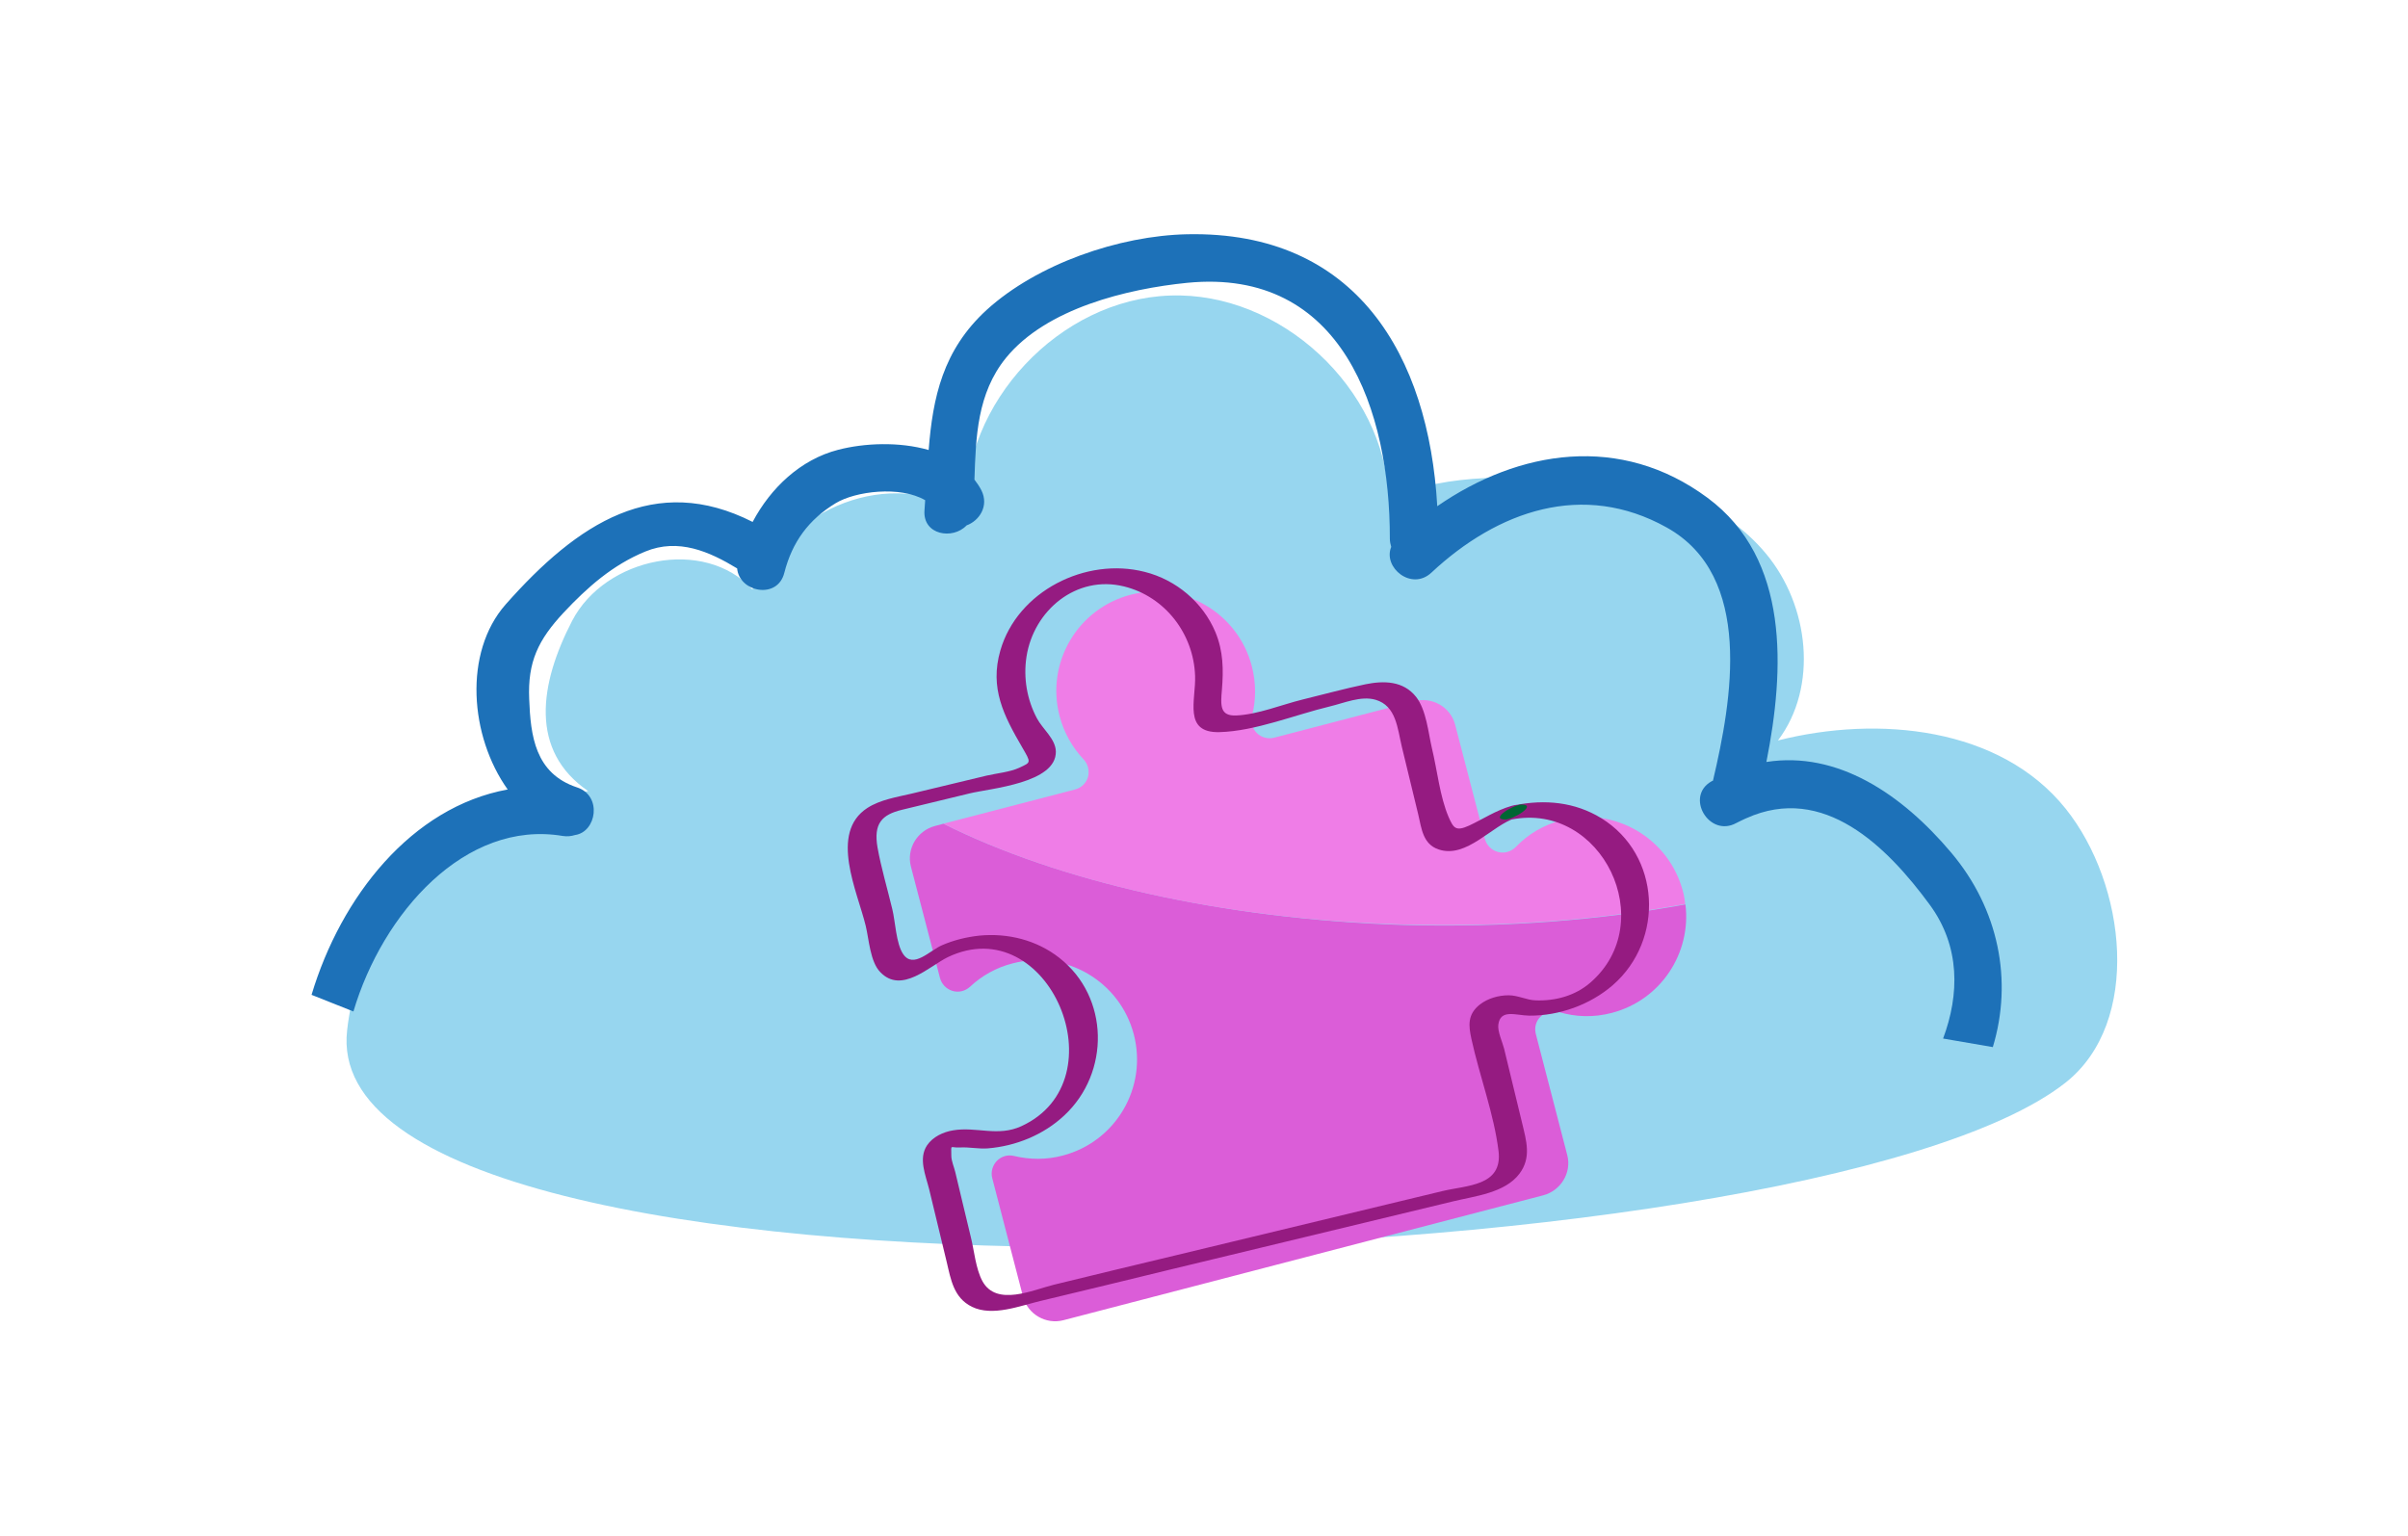
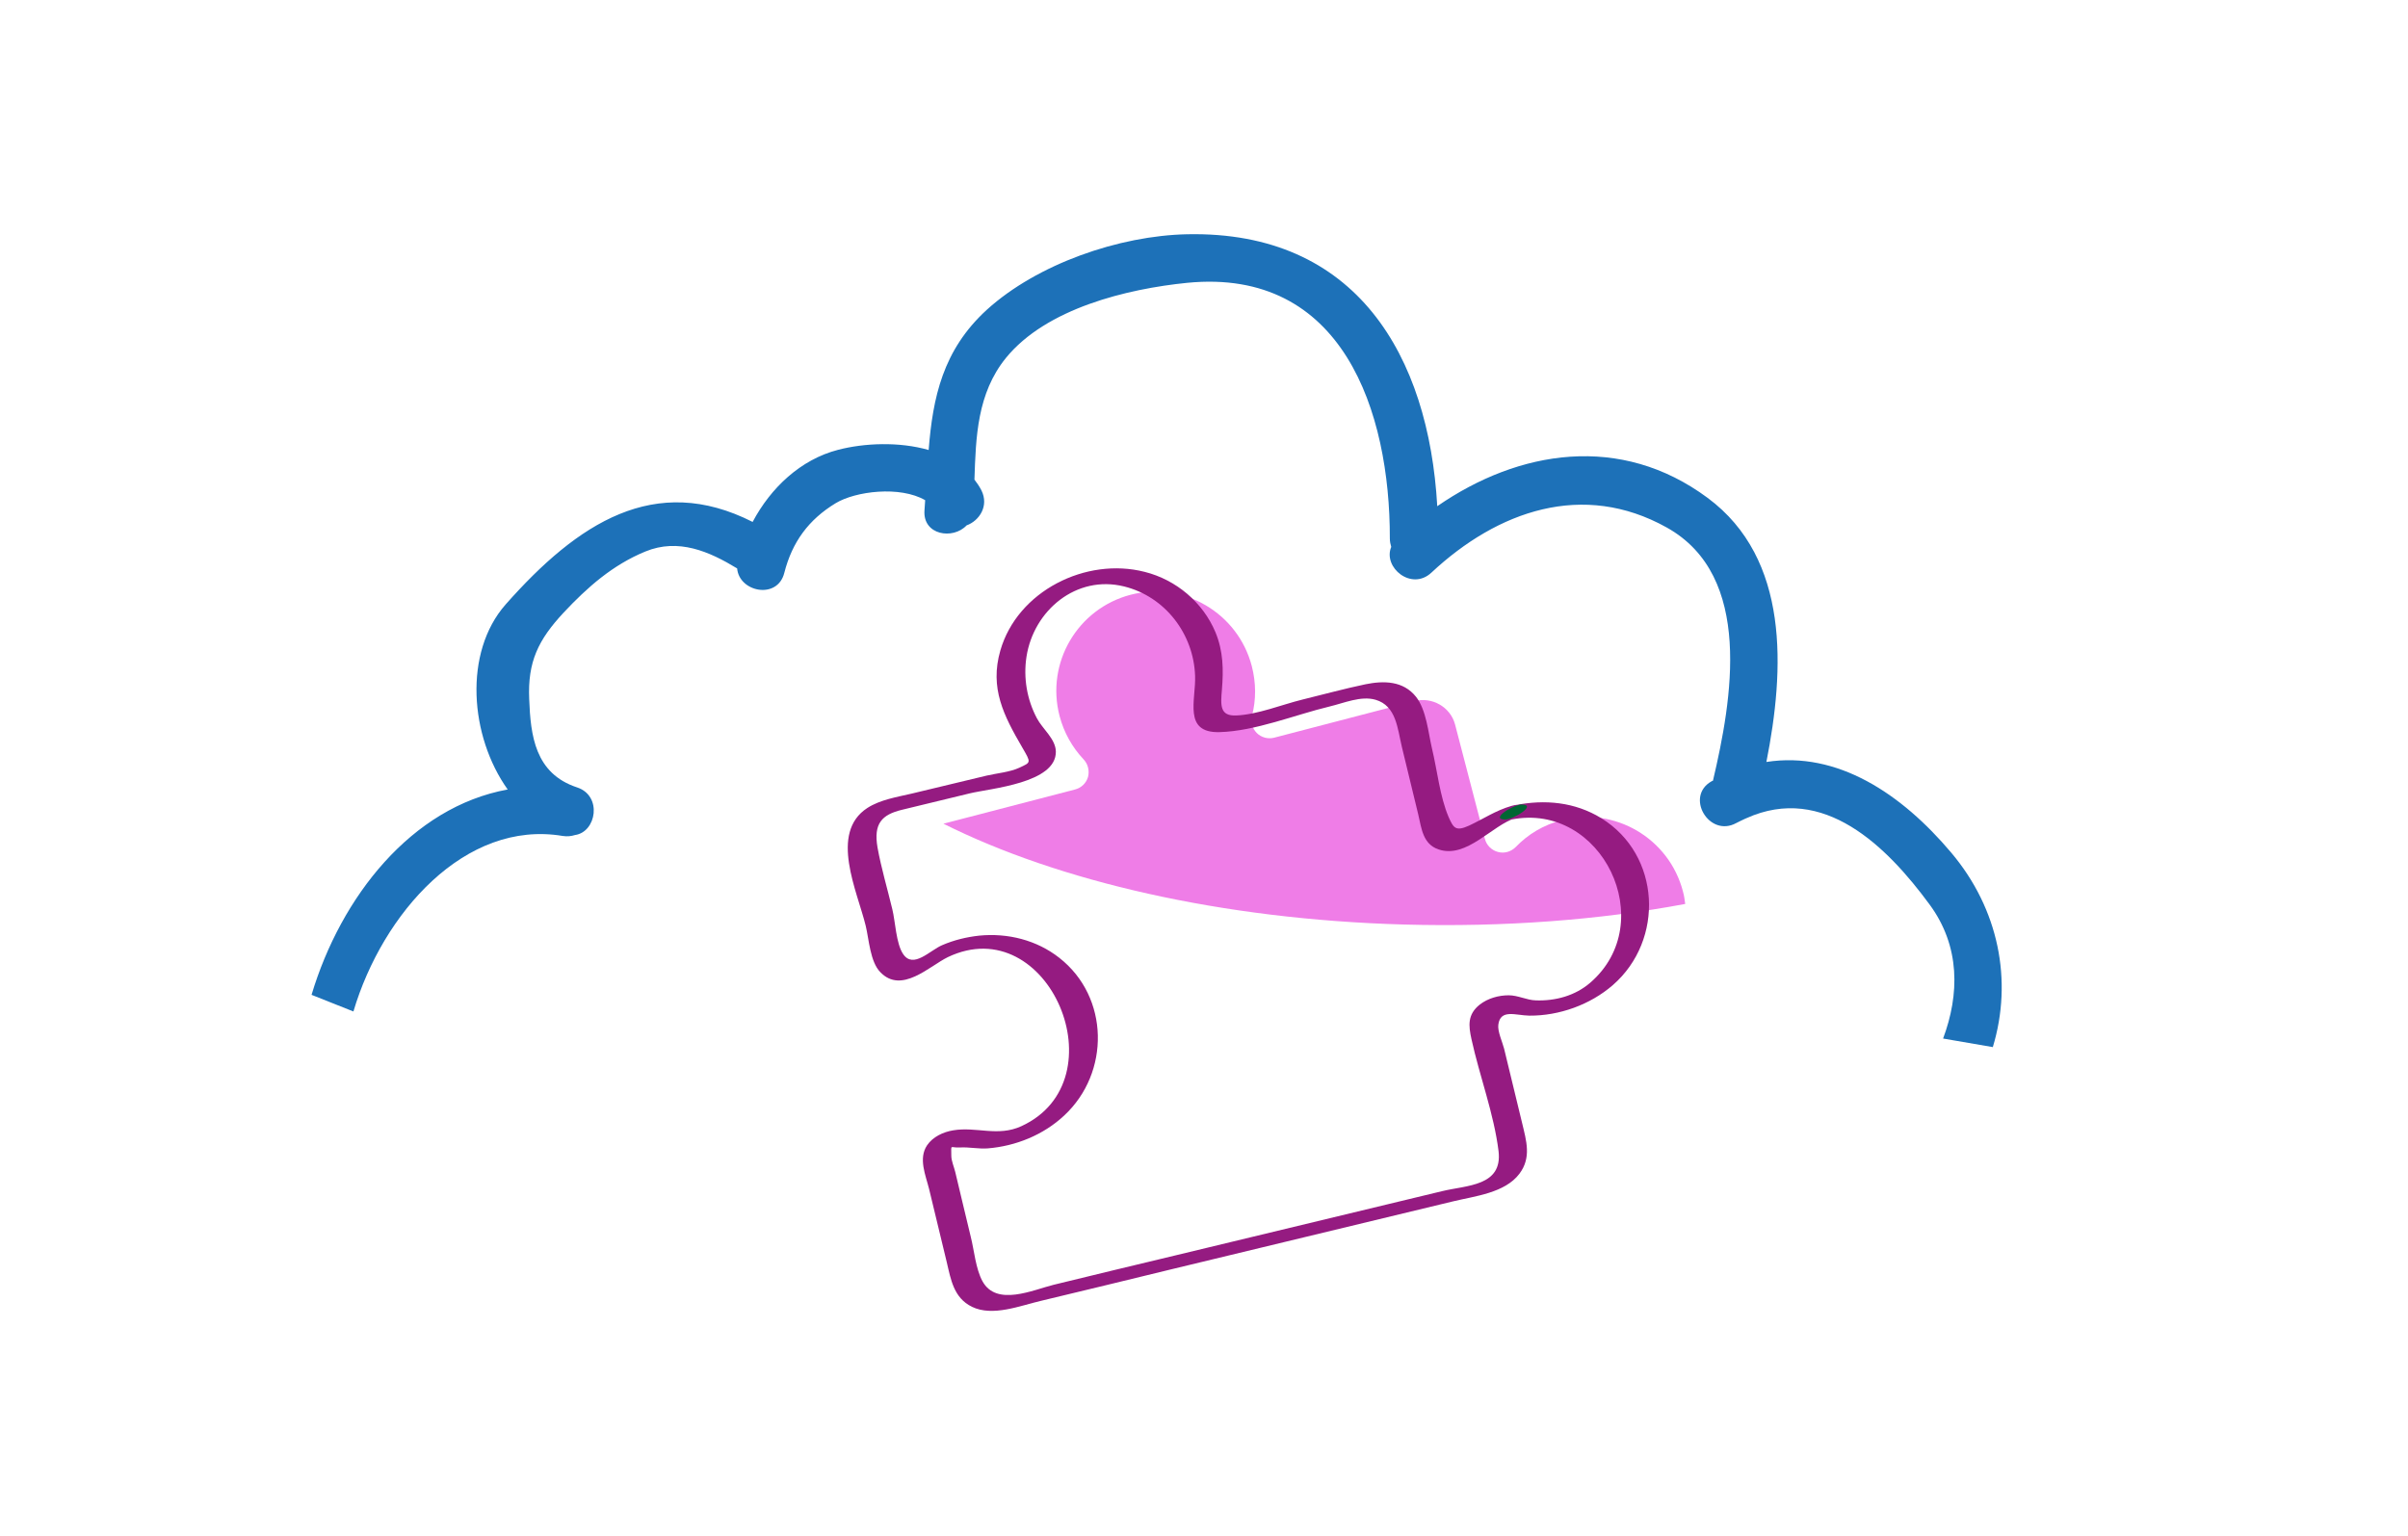
<svg xmlns="http://www.w3.org/2000/svg" version="1.1" x="0px" y="0px" viewBox="0 0 1041.1 664.3" style="enable-background:new 0 0 1041.1 664.3;" xml:space="preserve">
  <style type="text/css">
	.st0{fill:#97D6EF;}
	.st1{fill:#1D71B8;}
	.st2{fill:#C6C6C6;}
	.st3{fill:#706F6F;stroke:#706F6F;stroke-miterlimit:10;}
	.st4{fill:#01186B;}
	.st5{fill:#FFFFFF;}
	.st6{fill:#69C4E8;}
	.st7{fill:#29235C;}
	.st8{fill:#662483;}
	.st9{fill:none;}
	.st10{fill:#DADADA;}
	.st11{fill:#EDEDED;}
	.st12{fill:#0F39FF;}
	.st13{fill:#C3E6E9;}
	.st14{fill:#AEDCD0;}
	.st15{fill:#31BBAC;}
	.st16{fill:url(#SVGID_1_);stroke:#706F6F;stroke-miterlimit:10;}
	.st17{fill:url(#SVGID_2_);stroke:#706F6F;stroke-miterlimit:10;}
	.st18{fill:#0024A5;}
	.st19{fill:#82368C;}
	.st20{fill:#36A9E1;}
	.st21{fill:#1D1D1B;}
	.st22{fill:#B1FF05;}
	.st23{fill:none;stroke:#FFFFFF;stroke-width:2;stroke-miterlimit:10;}
	.st24{fill:#009FE3;}
	.st25{fill:#3AAA35;}
	.st26{fill:#951B81;}
	.st27{fill:#27348B;}
	.st28{fill:#EA5B0C;}
	.st29{fill:#00A19A;}
	.st30{fill:#F39200;}
	.st31{fill:#E551D4;}
	.st32{fill:#EF7DE7;}
	.st33{fill:#86D4F2;}
	.st34{fill:#0E4E7A;}
	.st35{fill:#95C11F;}
	.st36{fill:#006633;}
	.st37{fill:#421759;}
	.st38{fill:#FFED00;}
	.st39{fill:#FFF597;}
	.st40{fill:#D1B300;}
	.st41{fill:#635702;}
	.st42{fill-rule:evenodd;clip-rule:evenodd;fill:#262626;}
	.st43{fill:#575756;}
	.st44{fill:#0F476D;}
	.st45{fill:#789B0A;}
	.st46{fill:#706F6F;}
	.st47{fill:#3C3C3B;}
	.st48{fill:#262626;}
	.st49{fill-rule:evenodd;clip-rule:evenodd;fill:#01186B;}
	.st50{fill:#008A49;}
	.st51{fill:#006C40;}
	.st52{fill:#90C740;}
	.st53{fill:#00994C;}
	.st54{fill-rule:evenodd;clip-rule:evenodd;fill:#2B7FB2;}
	.st55{fill-rule:evenodd;clip-rule:evenodd;fill:#1D1D1B;}
	.st56{fill:#DB5DD8;}
	.st57{fill:#2B7FB2;}
</style>
  <g id="Laag_1">
-     <path class="st0" d="M893,468.2c33.1-26.1,26.4-85.7,0-118.6c-28.2-35.1-80.7-40.4-124.3-29.4c17.5-23.2,13.5-58.4-5.2-80.8   c-18.6-22.4-48.8-32.8-77.9-32.7c-29.1,0.1-58.6-3-85.1,9c-1.9-47.8-46.9-89.6-94.6-87.9c-47.8,1.6-89.8,46.4-88.4,94.2   c-32.6-20.6-76.6-2.4-92.2,32.9c-20.8-22.8-63.6-13.9-77.9,13.5c-14.2,27.4-18.6,56.2,6.9,73.7c-33.9,4.3-71,31.7-89.5,60.4   c-8.3,12.8-13,27.8-14.7,42.9C134.5,577.7,781.4,556.1,893,468.2z" />
    <path class="st1" d="M152.8,437.4c12.6-42.5,48.3-83,90.5-75.9c2,0.3,3.7,0.1,5.3-0.4c9.3-1.3,11.9-17,0.9-20.6   c-18.2-6-20.1-22.4-20.7-38.2c-0.7-16.1,3.9-25.6,14.9-37.4c10.3-11,21.2-20.6,35.3-26.4c14.3-5.9,27.7,0,39.7,7.3   c0.9,10.3,17.5,13.6,20.4,1.9c3.4-13.3,10.5-23,22.2-30.1c8.6-5.2,27.8-7.6,38.7-1.3c-0.1,1.5-0.2,2.9-0.3,4.4   c-0.8,10.7,12.3,12.8,18.2,6.5c5.5-2,9.8-8.4,6.4-15.2c-0.9-1.7-1.9-3.2-3-4.6c0.6-18.5,1.2-37.3,13.6-52.6   c17.5-21.5,52.5-29.9,78.4-32.5c67.3-6.6,87.7,55.7,87.6,110.6c0,1.4,0.3,2.5,0.6,3.6c-3.7,8.9,8.8,19.2,17.4,11.1   c28.6-26.7,65.5-39.7,101.7-19.5c37.7,21,28.2,74.7,20,109.5c-0.2,0.1-0.3,0.1-0.5,0.2c-11.8,6.5-1.2,24.6,10.6,18.1   c1.3-0.7,2.5-1.2,3.7-1.8c0.2-0.1,0.5-0.2,0.7-0.3c33.3-15,60.7,12.2,79.2,37.4c13.3,18.1,12.9,38.9,5.8,57.9l21.5,3.7   c8.7-28.7,2.6-59.7-18-84.1c-21.4-25.4-49.2-44-79.9-39.2c7.9-39.9,10.2-87.8-25.4-114.2c-37.6-27.9-81.6-20.8-116.9,3.6   c-3.7-65-34.9-119.1-108.1-117.6c-29.4,0.6-64.8,12.8-86.7,32.7c-19,17.4-23.3,37.9-25.1,60.6c-12.8-3.7-27.9-3-39.1-0.1   c-16.3,4.2-29.2,16.5-37,31.2c-42.2-21.4-75.6,0.4-106.8,35.7c-18.3,20.8-15.5,57,0.9,80c-41.6,7.6-72.1,46.4-84.8,88.8   L152.8,437.4z" />
    <g>
-       <path class="st56" d="M407.9,356.2l-3.7,1c-7.6,2-12.3,9.8-10.4,17.4l12.6,48.3c0.7,2.7,2.8,4.8,5.4,5.6c2.7,0.8,5.5,0.1,7.6-1.8    c5-4.7,11.3-8.3,18.4-10.1c23-6,46.4,7.8,52.4,30.7c6,23-7.8,46.4-30.7,52.4c-7.1,1.9-14.3,1.8-21,0.2c-2.7-0.7-5.5,0.1-7.5,2.1    c-1.9,2-2.7,4.8-2,7.5l13.3,51.2c2,7.6,9.9,12.2,17.5,10.2l207.4-54c7.6-2,12.4-9.8,10.4-17.4l-13.6-52.4    c-0.7-2.8,0.1-5.7,2.2-7.6c2-2,5-2.7,7.7-1.9c7.2,2.2,15.1,2.5,23,0.4c21.1-5.5,34.4-25.8,31.8-46.9    c-36.8,6.8-78.1,10.1-121.6,8.9C528.1,397.5,457.4,380.9,407.9,356.2z" />
      <path class="st32" d="M675.2,354.7c-7.9,2-14.6,6.1-19.9,11.6c-2,2-4.9,2.9-7.7,2.1c-2.7-0.7-4.9-2.9-5.6-5.6l-12.9-49.5    c-2-7.6-10-12.1-17.6-10.1L550.9,319c-2.7,0.7-5.6-0.1-7.5-2c-2-2-2.8-4.8-2.1-7.5c1.8-6.8,1.8-14.2-0.1-21.5    c-6-22.9-29.4-36.7-52.4-30.8c-22.9,6-36.7,29.4-30.7,52.4c1.9,7.3,5.6,13.7,10.4,18.8c1.9,2,2.6,4.9,1.9,7.6    c-0.8,2.7-2.9,4.7-5.6,5.4l-56.9,14.8c49.5,24.8,120.2,41.4,199.1,43.6c43.5,1.2,84.8-2,121.6-8.9c-0.2-1.8-0.5-3.7-1-5.5    C721.6,362.5,698.1,348.7,675.2,354.7z" />
      <path class="st26" d="M653.5,348.5c-6.9,2-12.1,5.6-18.3,8.5c-5.9,2.7-6.8,1-8.9-3.7c-3.8-8.9-4.9-20.2-7.2-29.7    c-1.6-6.8-2.4-16.6-6.9-22.3c-5.5-6.9-13.9-7-21.8-5.4c-9.1,1.9-18.2,4.4-27.2,6.6c-9,2.2-19.4,6.5-28.7,6.9    c-7.1,0.3-6.8-4.3-6.2-11.2c0.7-8.6,0.6-16.6-2.8-24.8c-5.4-12.9-17-22.7-30.6-26.1c-25.4-6.5-55,8.3-62.4,34    c-4.7,16.3,1.5,28.2,9.4,41.8c4,6.9,3.9,6.5-1.2,8.9c-4.1,1.9-9.8,2.4-14.1,3.4c-10.8,2.6-21.7,5.2-32.5,7.8    c-6.4,1.5-13.5,2.6-19.1,6.2c-16.6,10.8-4.3,36.1-0.7,51c1.4,5.8,1.9,15.5,6.3,20c9.2,9.6,21.2-2.6,29.2-6.5    c43.6-20.8,74.9,53.3,31.8,73.1c-10.2,4.7-19.4,0.1-29.5,1.8c-4.3,0.7-8.8,2.8-11.3,6.5c-3.8,5.7-0.6,12.9,0.9,18.9    c2.5,10.5,5.1,21,7.6,31.5c1.8,7.6,3,15.5,10.9,19.4c9,4.4,20.9-0.5,30-2.6c18.7-4.5,37.5-9,56.2-13.6    c40.6-9.8,81.2-19.6,121.9-29.4c9.5-2.3,22.3-3.6,28.6-11.9c5.3-7,3-14.3,1.2-21.9c-2.6-10.7-5.2-21.5-7.8-32.2    c-0.7-2.8-2.9-7.5-2.5-10.4c0.9-6.9,7.5-4,13.4-3.9c12.9,0.1,26.3-4.7,36.1-13.2c22.4-19.5,20.8-56.3-5-72.2    c-11.4-7-24.4-8.2-37.3-5.6c-5.6,1.1-10.2,7.9-1.6,6.2c39.2-7.8,64.4,44.5,34.1,70.6c-6.5,5.6-15,7.9-23.5,7.6    c-3.9-0.1-7.7-2.2-11.7-2.2c-4.4,0-9,1.3-12.5,4c-5.4,4.3-4.9,9.1-3.6,15c3.5,16,9.7,32.2,11.7,48.4c1.8,15.2-13.7,14.7-24.4,17.3    c-38.5,9.3-76.9,18.5-115.4,27.8c-17.5,4.2-35.1,8.4-52.6,12.7c-8.9,2.2-24.6,9.5-30.7-1.5c-3-5.5-3.6-13.4-5.1-19.3    c-2.2-9.3-4.5-18.6-6.7-28c-0.5-2.1-1.7-4.8-1.7-7c0-5.4-0.7-3.3,3.9-3.6c3.9-0.2,7.9,0.7,11.9,0.4c12.1-1,24-5.8,33-14.2    c19.9-18.5,19.6-51.2-2.1-68.2c-9.8-7.7-22.3-10.8-34.6-9.6c-5.5,0.6-10.9,1.9-16,4.1c-5.3,2.2-12.5,10.4-16.9,3.9    c-3.1-4.5-3.4-14.2-4.7-19.4c-2.1-8.8-4.8-17.8-6.4-26.7c-1.8-10.4,1.9-14.2,10.5-16.3c9.8-2.4,19.5-4.7,29.3-7.1    c9-2.2,37.5-4.4,37.3-18.1c-0.1-5.5-5.8-9.8-8.2-14.4c-4.3-8.1-5.9-17.5-4.5-26.6c3.1-20.1,21.6-35.5,42.2-30.4    c17.8,4.4,30.1,20.6,30.7,38.7c0.4,10.3-5.3,24.7,10.5,24.3c15.5-0.4,32.7-7.5,47.7-11.1c6.3-1.5,13.5-4.7,19.8-2.9    c9,2.6,9.5,12.5,11.4,20.4c2.4,9.8,4.7,19.5,7.1,29.3c1.4,6,2,12.7,8.7,15c12.2,4.2,23.3-10.6,33.5-13.6    C662.5,351.7,660.8,346.3,653.5,348.5z" />
      <path class="st36" d="M650.6,354.4c3.5,0.1,14.1-6.3,7.4-6.5C654.6,347.8,644,354.2,650.6,354.4L650.6,354.4z" />
    </g>
  </g>
  <g id="Laag_2">
</g>
</svg>